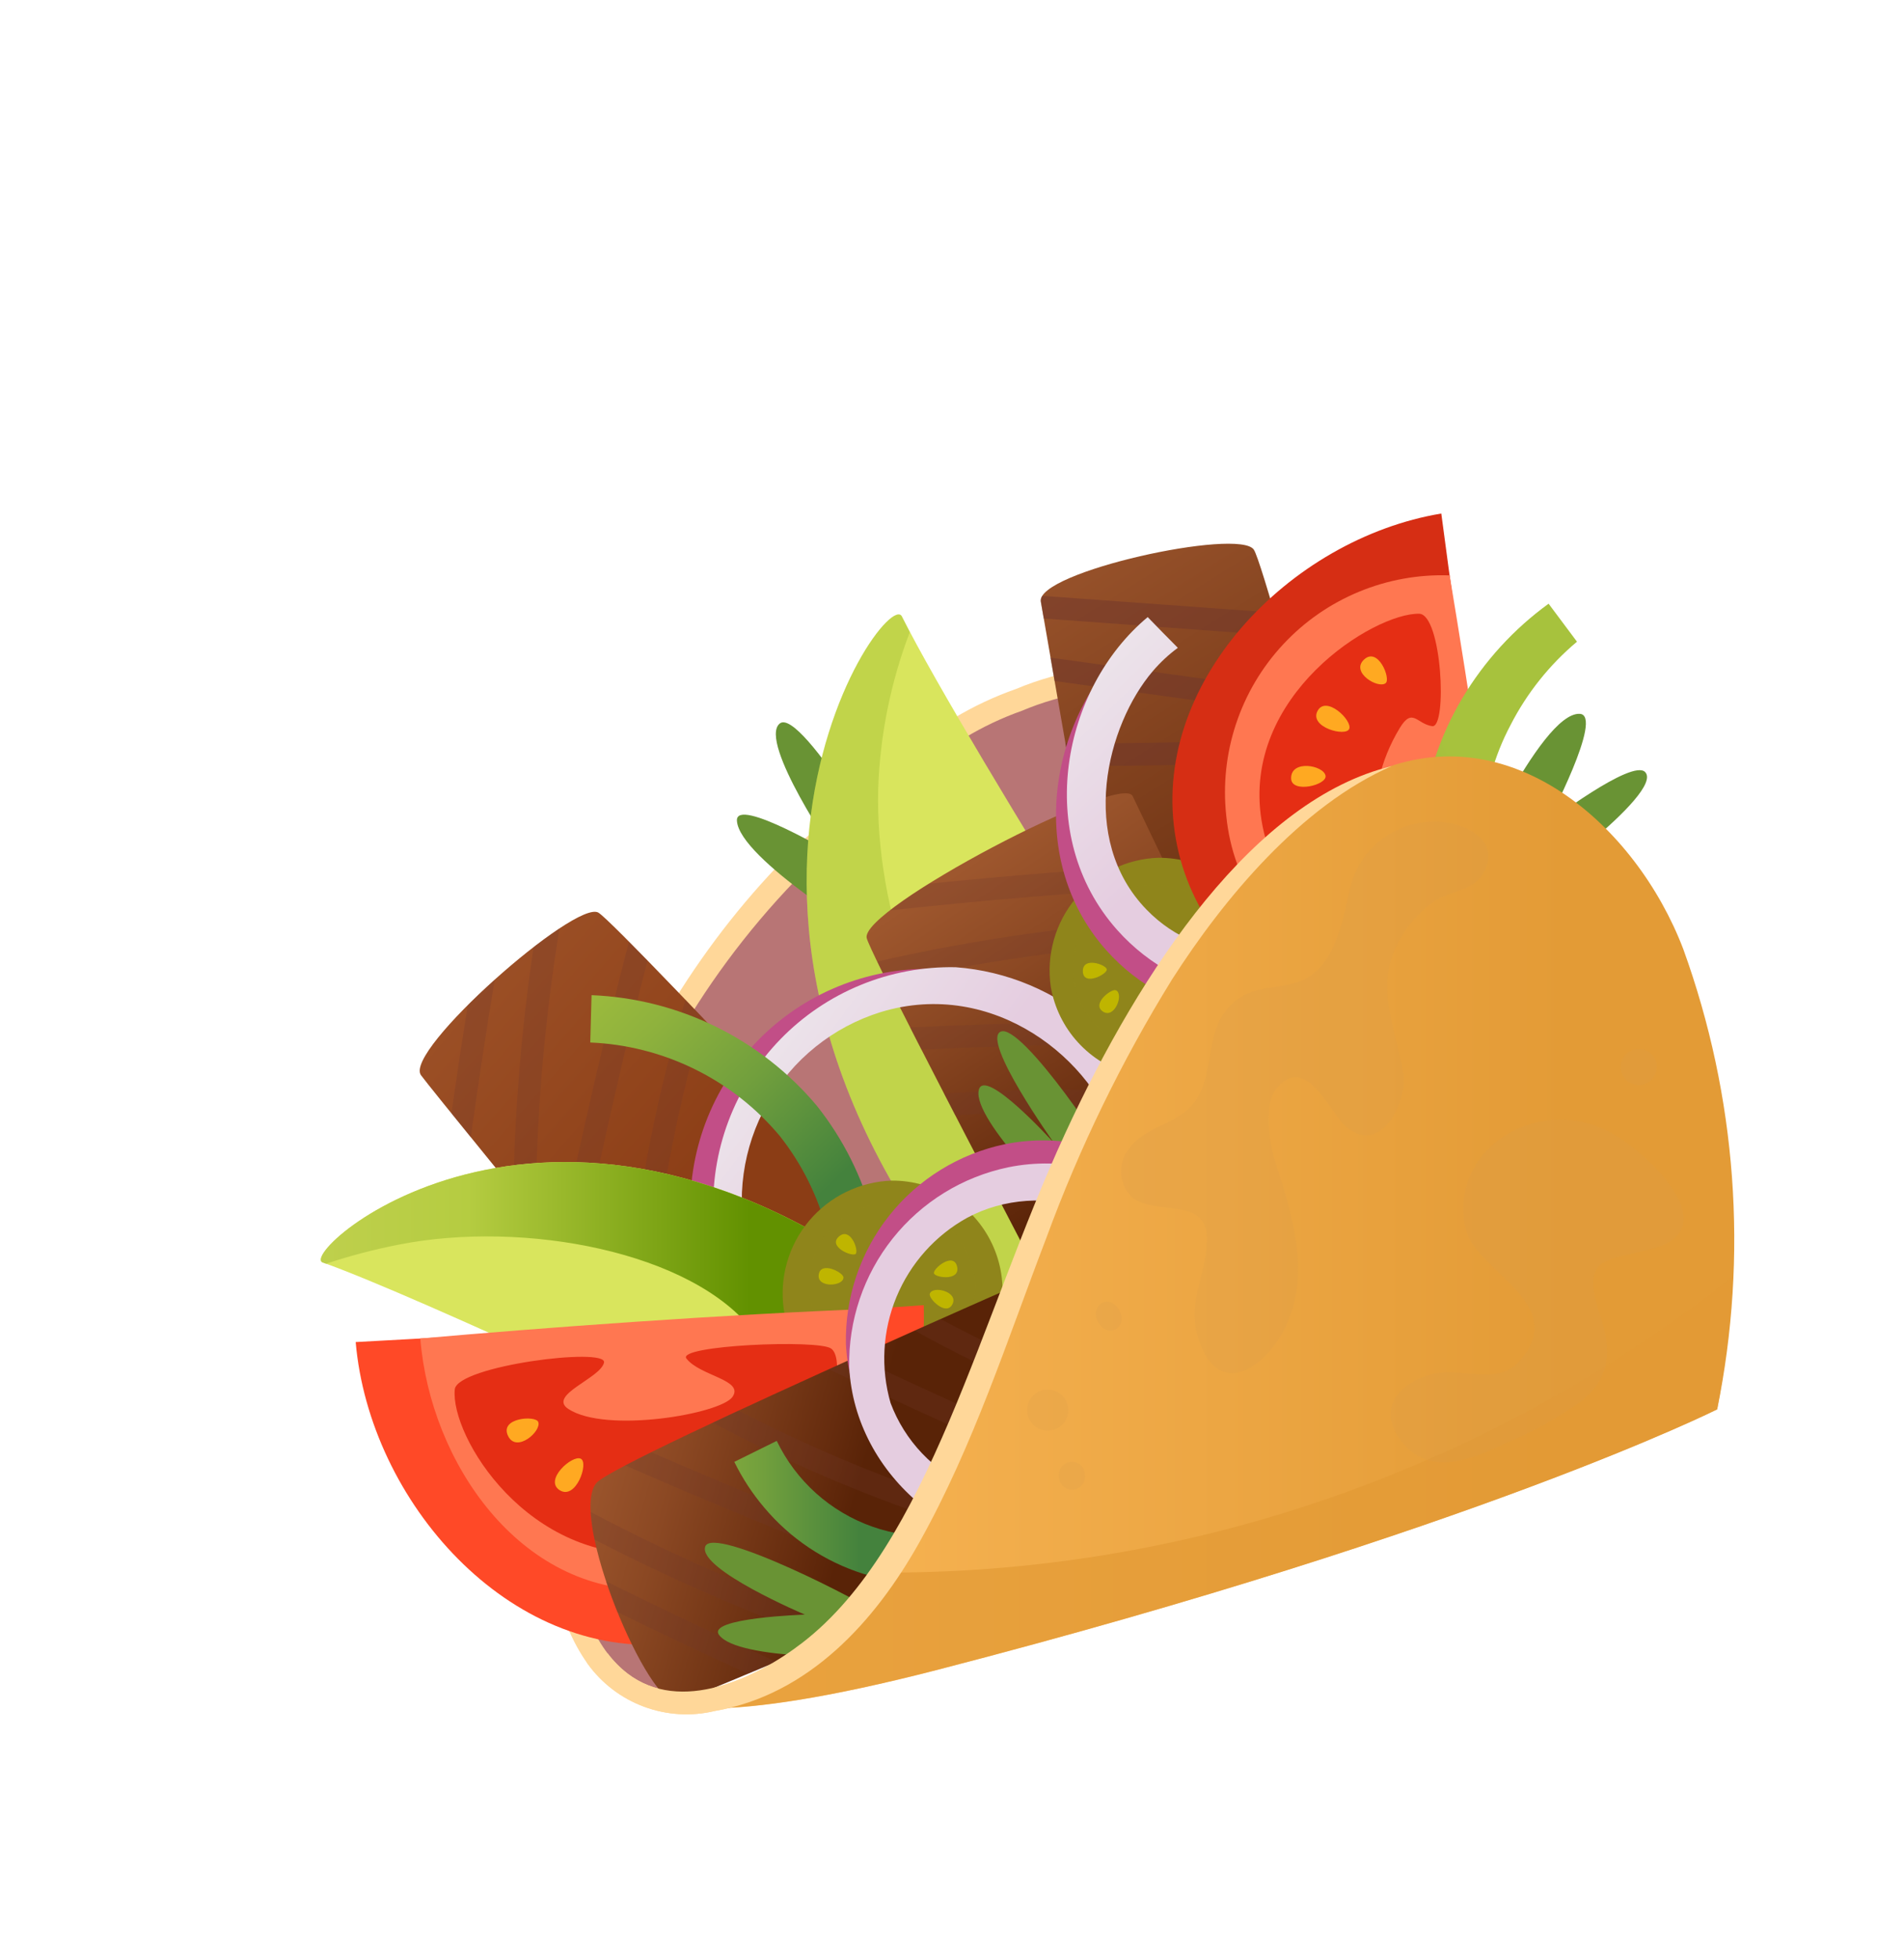
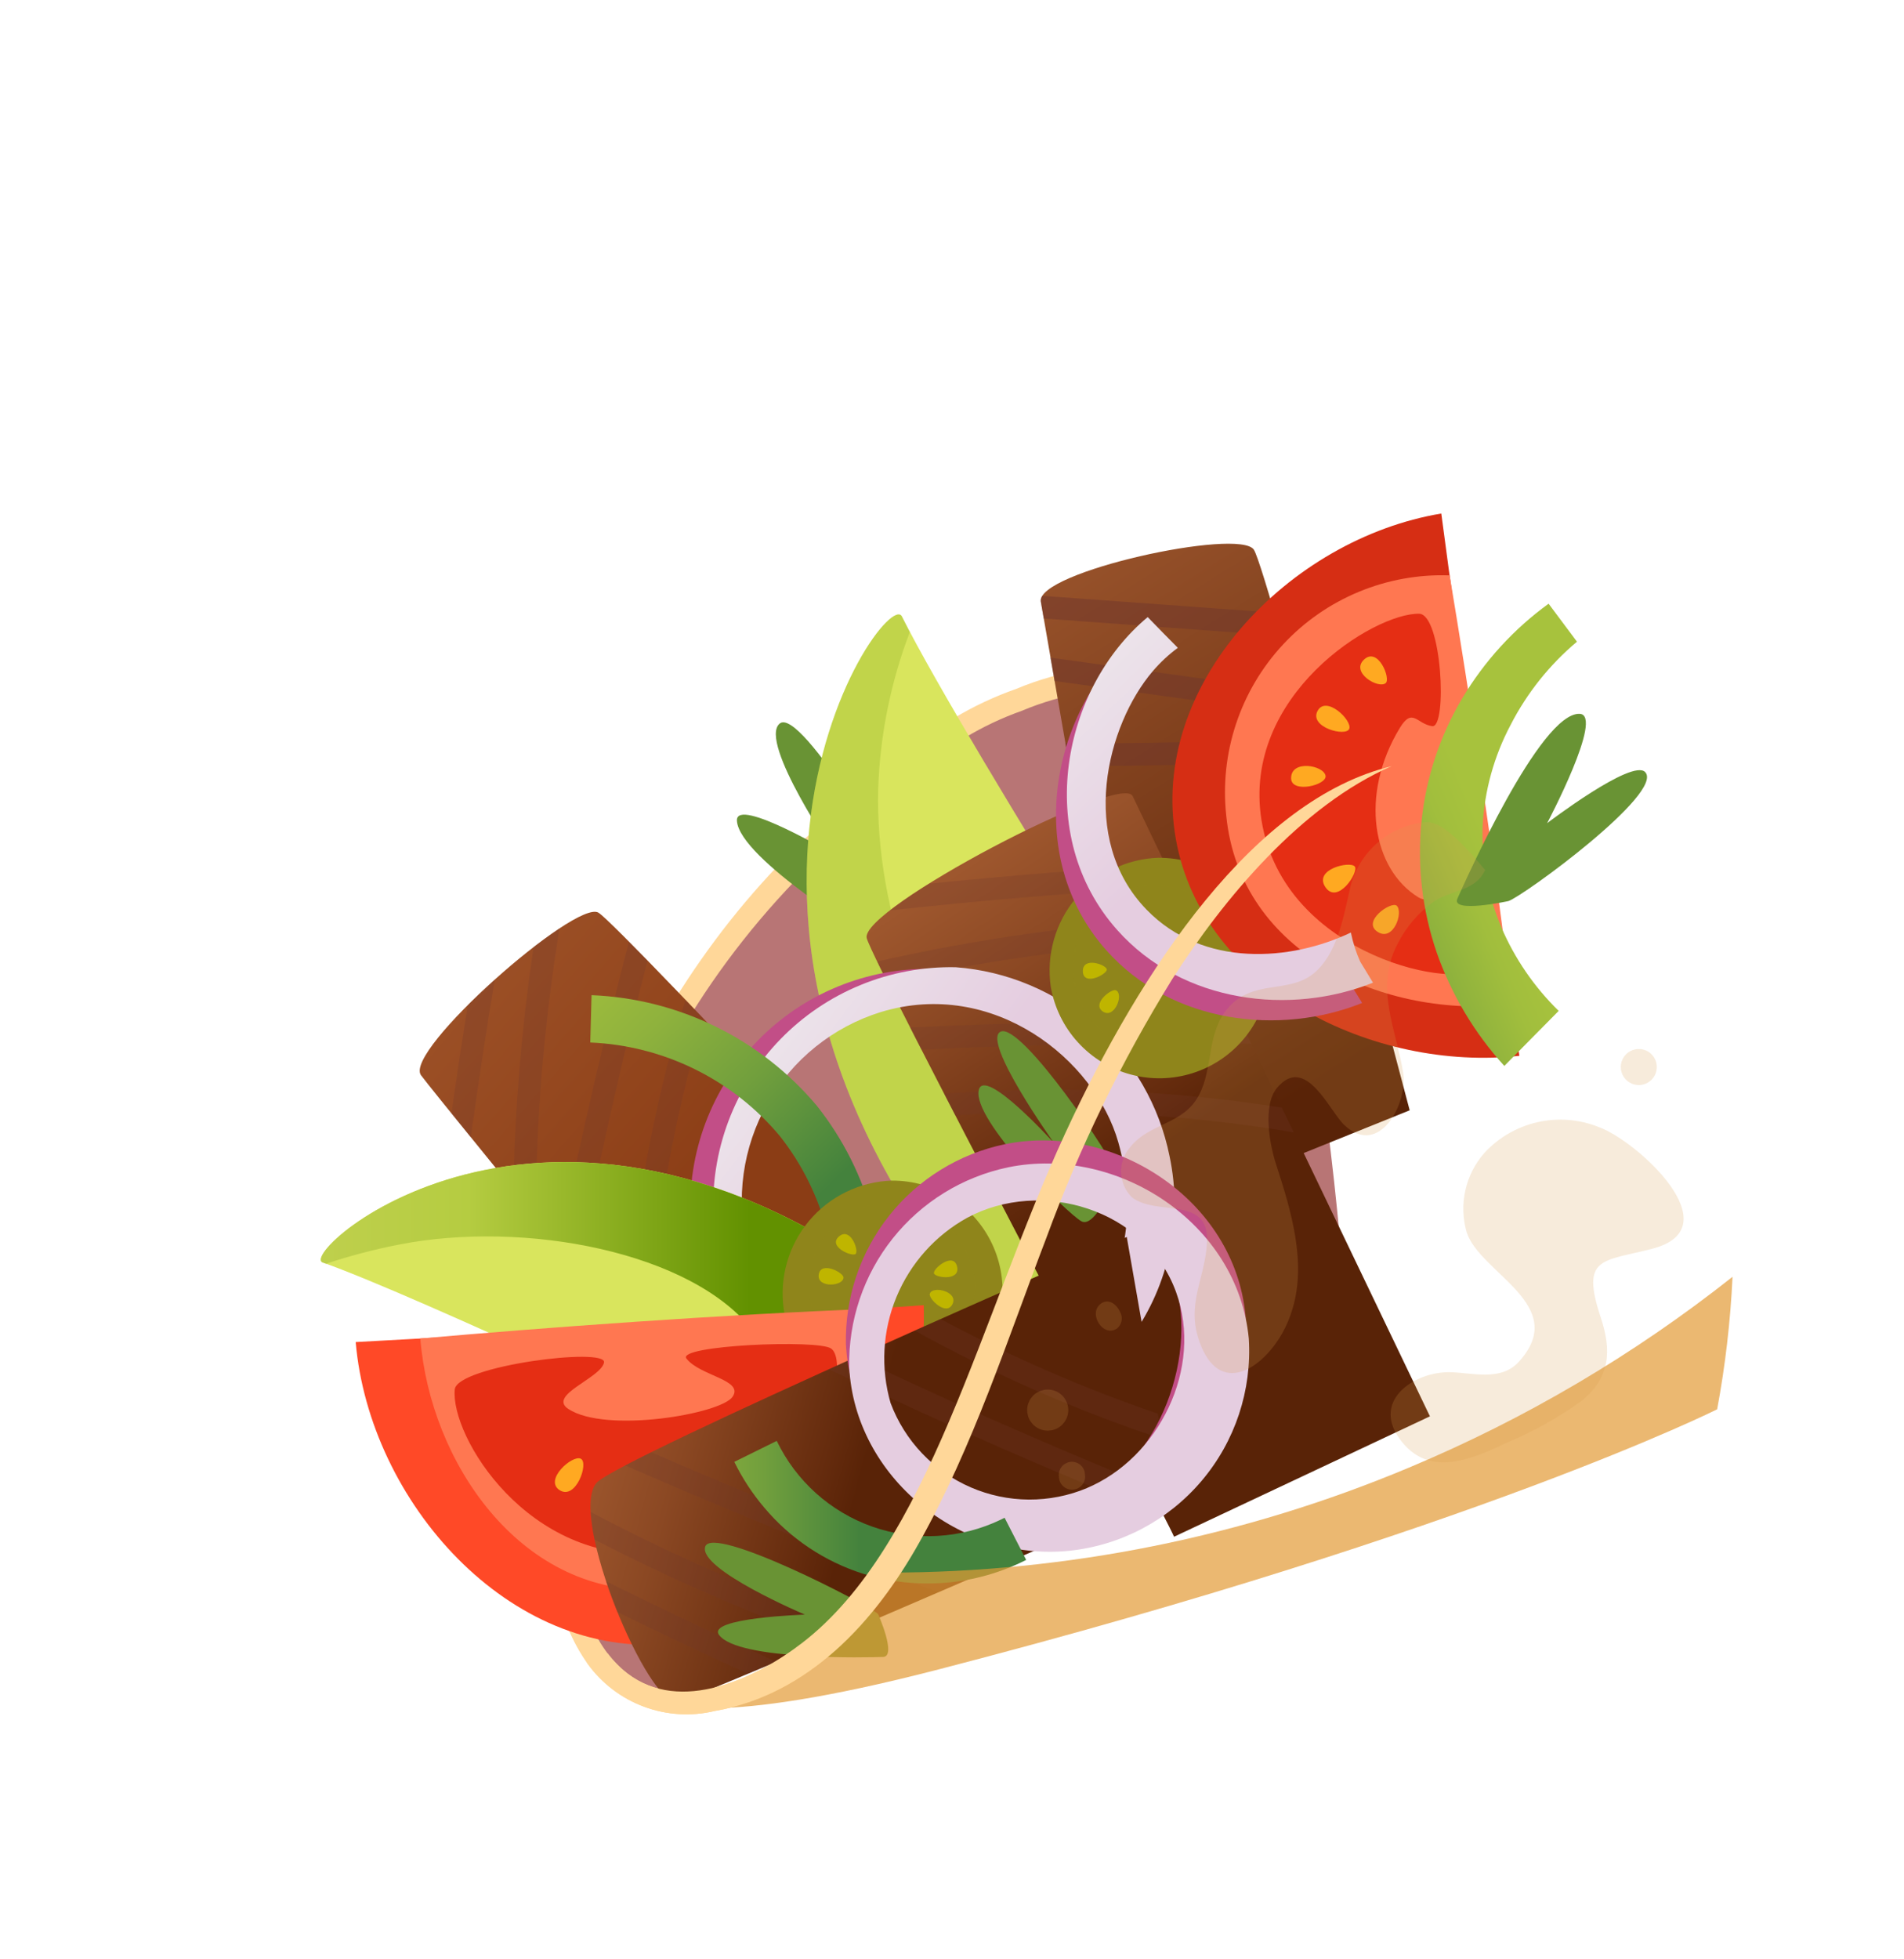
<svg xmlns="http://www.w3.org/2000/svg" width="35" height="36" viewBox="0 0 74 74" fill="none">
  <path d="M25.971 65.069C25.971 65.069 22.861 65.924 21.579 59.015C20.297 52.105 24.374 41.241 26.987 37.229C29.6 33.217 35.454 27.311 43.261 24.915C51.068 22.519 52.399 51.496 52.399 51.496L25.971 65.069Z" fill="#B87575" />
  <path d="M35.538 29.075C36.748 27.959 38.172 27.101 39.723 26.552C41.279 25.896 42.966 25.614 44.651 25.727C48.104 26.109 50.893 29.175 51.533 32.477C51.64 33.032 52.487 32.797 52.381 32.243C51.691 28.661 48.675 25.428 44.992 24.889C43.118 24.695 41.226 24.976 39.49 25.707C37.794 26.302 36.239 27.238 34.917 28.456C34.511 28.851 35.135 29.472 35.537 29.075L35.538 29.075Z" fill="#FFD799" />
  <path d="M41.393 42.98C38.077 50.166 36.108 58.966 31.18 62.761C29.39 64.141 26.456 65.537 24.386 63.953C22.884 62.804 22.397 60.651 22.169 58.88C21.687 54.316 22.18 49.702 23.614 45.343C25.297 40.117 28.316 35.423 32.374 31.725C32.298 31.378 32.248 31.026 32.223 30.672C24.72 37.21 20.618 47.502 21.161 57.431C21.275 59.515 21.597 61.84 22.842 63.583C23.391 64.341 24.152 64.918 25.029 65.244C25.906 65.569 26.86 65.628 27.77 65.412C31.426 64.78 34.003 61.942 35.732 58.853C37.828 55.112 39.14 51.009 40.668 47.021C41.953 43.523 43.589 40.163 45.549 36.992C47.57 33.833 50.577 30.231 54.085 28.706C48.754 29.994 44.363 36.545 41.393 42.98Z" fill="#FFD799" />
  <path d="M35.35 33.988C35.205 33.364 31.129 26.335 30.298 27.055C29.466 27.774 32.488 32.186 32.488 32.186C32.488 32.186 28.585 29.857 28.641 30.826C28.723 32.299 33.928 35.464 34.483 35.788C35.038 36.112 35.35 33.988 35.35 33.988Z" fill="#699334" />
  <path d="M48.647 45.382C48.479 45.026 37.664 28.091 35.053 22.89C34.405 21.601 24.233 36.211 40.679 52.553L48.647 45.382Z" fill="url(#paint0_linear)" />
  <path opacity="0.2" d="M39.325 43.166C35.917 39.871 34.003 34.234 34.132 29.571C34.204 27.492 34.619 25.439 35.361 23.495C35.248 23.277 35.143 23.078 35.051 22.892C34.405 21.602 24.234 36.212 40.68 52.552L46.19 47.59C43.633 46.581 41.3 45.078 39.325 43.166Z" fill="#629100" />
  <path d="M44.672 46.153C44.441 45.319 40.652 23.464 40.453 22.314C40.254 21.163 48.18 19.433 48.733 20.299C49.286 21.165 54.788 42.075 54.788 42.075L44.672 46.153Z" fill="url(#paint1_linear)" />
  <path opacity="0.5" d="M40.985 25.398L50.655 26.729C50.569 26.417 50.484 26.111 50.4 25.812L40.828 24.491C40.877 24.771 40.929 25.074 40.985 25.398Z" fill="#71362C" />
  <path opacity="0.5" d="M50.886 27.551C47.73 27.755 44.571 27.841 41.406 27.811C41.455 28.098 41.506 28.391 41.559 28.691C44.749 28.718 47.936 28.626 51.121 28.415C51.044 28.124 50.965 27.836 50.886 27.551Z" fill="#71362C" />
  <path opacity="0.5" d="M49.528 22.743L40.511 22.09C40.462 22.155 40.441 22.237 40.452 22.318C40.467 22.41 40.507 22.636 40.565 22.971L49.788 23.642C49.697 23.326 49.61 23.026 49.528 22.743Z" fill="#71362C" />
  <path d="M45.63 58.641C45.31 57.843 34.008 36.515 33.687 35.393C33.366 34.271 43.581 28.939 44.021 29.868C44.667 31.231 55.575 53.963 55.575 53.963L45.63 58.641Z" fill="url(#paint2_linear)" />
  <g opacity="0.5">
    <path opacity="0.5" d="M34.487 37.1C38.504 36.206 42.59 35.658 46.701 35.463C46.56 35.169 46.423 34.883 46.288 34.605C42.183 34.821 38.103 35.386 34.094 36.294C34.203 36.525 34.336 36.797 34.487 37.1Z" fill="#71362C" />
    <path opacity="0.5" d="M49.818 41.97C45.478 41.288 41.073 41.106 36.691 41.428C36.834 41.704 36.979 41.986 37.127 42.272C41.522 41.978 45.937 42.2 50.28 42.932L49.818 41.97Z" fill="#71362C" />
    <path opacity="0.5" d="M34.586 34.31C38.285 33.905 41.993 33.599 45.709 33.392L45.3 32.537C42.228 32.716 39.163 32.961 36.102 33.272C35.579 33.592 35.073 33.938 34.586 34.31Z" fill="#71362C" />
    <path opacity="0.5" d="M41.149 39.536C43.178 39.492 45.208 39.475 47.238 39.483C47.701 39.483 48.167 39.483 48.632 39.489L48.211 38.61H47.819C45.693 38.595 43.565 38.609 41.437 38.653C39.413 38.694 37.391 38.762 35.371 38.856C35.511 39.132 35.658 39.419 35.812 39.718C37.591 39.635 39.37 39.574 41.149 39.536Z" fill="#71362C" />
  </g>
  <path d="M32.585 60.528C32.005 59.889 17.052 41.655 16.362 40.712C15.673 39.768 22.381 33.869 23.258 34.397C24.135 34.924 40.597 52.606 40.597 52.606L32.585 60.528Z" fill="url(#paint3_linear)" />
  <g opacity="0.5">
    <path opacity="0.5" d="M20.738 35.739C20.272 38.858 20.01 42.004 19.953 45.157L20.818 46.216C20.833 42.464 21.142 38.719 21.742 35.016C21.43 35.22 21.091 35.466 20.738 35.739Z" fill="#71362C" />
    <path opacity="0.5" d="M18.299 43.127C18.579 41.081 18.888 39.039 19.228 37.002C18.865 37.329 18.511 37.663 18.181 37.993C17.955 39.392 17.743 40.793 17.547 42.198L18.299 43.127Z" fill="#71362C" />
    <path opacity="0.5" d="M24.502 38.908C24.717 38.024 24.938 37.141 25.163 36.259C24.901 35.99 24.66 35.745 24.443 35.526C24.195 36.482 23.954 37.438 23.721 38.397C22.995 41.362 22.331 44.34 21.727 47.332L22.447 48.212C23.071 45.098 23.756 41.997 24.502 38.908Z" fill="#71362C" />
    <path opacity="0.5" d="M27.335 38.506L26.639 37.78C25.39 41.917 24.61 46.182 24.316 50.493L25.131 51.485C25.356 47.088 26.096 42.733 27.335 38.509V38.506Z" fill="#71362C" />
  </g>
  <path d="M44.564 43.919C44.169 41.957 43.144 40.178 41.644 38.853C40.144 37.528 38.252 36.73 36.257 36.58C34.989 36.554 33.73 36.789 32.557 37.27C31.385 37.752 30.324 38.469 29.44 39.378C28.557 40.288 27.87 41.369 27.423 42.555C26.975 43.741 26.777 45.007 26.839 46.273C26.938 47.489 27.281 48.673 27.847 49.755C28.413 50.836 29.19 51.793 30.133 52.568C31.076 53.343 32.165 53.921 33.336 54.266C34.506 54.612 35.734 54.719 36.947 54.58C38.171 54.432 39.35 54.03 40.41 53.401C41.469 52.772 42.387 51.929 43.103 50.927C43.82 49.924 44.32 48.783 44.571 47.576C44.823 46.37 44.82 45.124 44.564 43.919ZM36.996 53.221C35.023 53.58 32.988 53.156 31.323 52.04C29.657 50.924 28.491 49.203 28.073 47.242C27.284 43.478 29.764 39.497 33.527 38.083C34.512 37.687 35.568 37.496 36.629 37.522C37.691 37.547 38.736 37.789 39.7 38.233C40.665 38.676 41.529 39.312 42.24 40.1C42.951 40.889 43.493 41.815 43.834 42.82C45.152 47.483 41.325 52.315 36.996 53.221Z" fill="#C24E87" />
  <path d="M45.455 43.855C45.06 41.893 44.034 40.114 42.534 38.789C41.033 37.464 39.141 36.666 37.145 36.517C35.877 36.491 34.618 36.726 33.446 37.208C32.273 37.689 31.212 38.407 30.329 39.316C29.446 40.226 28.759 41.307 28.312 42.493C27.865 43.68 27.667 44.945 27.73 46.211C27.829 47.428 28.172 48.612 28.738 49.694C29.304 50.776 30.081 51.732 31.025 52.507C31.968 53.282 33.057 53.86 34.228 54.205C35.399 54.551 36.627 54.657 37.84 54.518C39.063 54.369 40.243 53.968 41.302 53.338C42.362 52.709 43.279 51.866 43.995 50.863C44.712 49.86 45.211 48.719 45.463 47.513C45.714 46.306 45.711 45.061 45.455 43.855ZM37.888 53.155C35.962 53.505 33.974 53.108 32.331 52.042C30.689 50.977 29.515 49.324 29.049 47.422C28.584 45.521 28.862 43.513 29.827 41.809C30.792 40.105 32.371 38.834 34.241 38.256C38.596 36.938 42.549 40.082 43.465 43.324C44.781 47.988 42.217 52.251 37.888 53.155Z" fill="url(#paint4_linear)" />
  <path d="M45.036 32.263C44.419 32.283 43.813 32.433 43.257 32.704C42.702 32.975 42.21 33.36 41.814 33.834C41.417 34.308 41.126 34.861 40.958 35.456C40.79 36.05 40.75 36.674 40.84 37.285C40.98 38.089 41.347 38.837 41.898 39.439C42.449 40.042 43.161 40.474 43.95 40.685C44.738 40.897 45.571 40.878 46.349 40.632C47.128 40.386 47.82 39.923 48.344 39.296C48.867 38.67 49.201 37.907 49.306 37.097C49.41 36.287 49.281 35.465 48.934 34.726C48.586 33.987 48.035 33.363 47.344 32.927C46.654 32.491 45.853 32.262 45.036 32.266V32.263Z" fill="#8F851B" />
  <path d="M34.179 51.158L32.337 50.858C32.556 49.491 32.488 48.094 32.139 46.755C31.791 45.416 31.168 44.163 30.31 43.077C29.403 41.991 28.279 41.107 27.01 40.481C25.741 39.855 24.355 39.501 22.941 39.441L22.991 37.602C24.669 37.67 26.315 38.087 27.823 38.827C29.331 39.567 30.668 40.614 31.748 41.9C32.773 43.191 33.518 44.68 33.937 46.273C34.355 47.867 34.438 49.53 34.179 51.157V51.158Z" fill="url(#paint5_linear)" />
  <path d="M34.536 52.288L35.644 49.481C21.661 38.502 11.501 47.614 12.542 47.986C14.455 48.668 18.385 50.419 22.123 52.131C26.204 50.834 30.277 52.026 34.536 52.288Z" fill="url(#paint6_linear)" />
  <path d="M12.542 47.986L12.673 48.035C13.607 47.725 14.559 47.476 15.524 47.288C20.373 46.338 26.924 47.564 29.297 50.687C29.335 50.724 29.378 50.755 29.425 50.779C31.192 50.655 32.837 51.522 34.613 51.634L35.641 49.481C21.661 38.502 11.501 47.614 12.542 47.986Z" fill="url(#paint7_linear)" />
  <path d="M34.661 44.806C34.044 44.826 33.438 44.977 32.883 45.247C32.328 45.518 31.836 45.903 31.44 46.376C31.044 46.85 30.752 47.402 30.584 47.996C30.416 48.59 30.375 49.213 30.464 49.824C30.604 50.629 30.972 51.376 31.523 51.979C32.074 52.581 32.785 53.014 33.574 53.225C34.363 53.436 35.195 53.418 35.974 53.172C36.752 52.925 37.444 52.462 37.968 51.836C38.492 51.209 38.826 50.446 38.93 49.636C39.035 48.827 38.906 48.004 38.558 47.265C38.21 46.526 37.659 45.902 36.968 45.467C36.278 45.031 35.477 44.801 34.661 44.806Z" fill="#8F851B" />
  <path opacity="0.3" d="M33.949 45.736C33.256 45.887 32.633 46.266 32.179 46.811C31.726 47.356 31.466 48.037 31.443 48.746C31.42 49.455 31.633 50.151 32.05 50.725C32.467 51.299 33.064 51.718 33.745 51.914C34.217 52.026 34.707 52.035 35.183 51.942C35.659 51.849 36.11 51.654 36.504 51.373C36.899 51.091 37.229 50.728 37.472 50.308C37.715 49.888 37.865 49.421 37.912 48.938C37.895 48.456 37.773 47.983 37.557 47.551C37.341 47.119 37.035 46.738 36.66 46.434C36.284 46.131 35.848 45.911 35.38 45.79C34.913 45.669 34.425 45.65 33.949 45.734V45.736Z" fill="#8F851B" />
  <path opacity="0.3" d="M44.254 33.377C43.549 33.531 42.916 33.916 42.454 34.471C41.992 35.026 41.729 35.718 41.705 36.44C41.681 37.161 41.898 37.87 42.323 38.454C42.747 39.038 43.353 39.463 44.047 39.664C44.527 39.777 45.026 39.787 45.51 39.692C45.994 39.597 46.452 39.4 46.853 39.113C47.255 38.827 47.59 38.458 47.838 38.031C48.085 37.605 48.238 37.13 48.287 36.639C48.269 36.148 48.146 35.666 47.926 35.227C47.707 34.787 47.395 34.4 47.013 34.091C46.631 33.782 46.187 33.558 45.711 33.435C45.235 33.312 44.739 33.292 44.254 33.377Z" fill="#8F851B" />
  <path d="M43.368 37.411C43.191 37.339 42.4 37.953 42.878 38.247C43.328 38.523 43.69 37.549 43.368 37.411Z" fill="#BFB500" />
  <path d="M32.782 48.566C32.778 48.374 31.887 47.913 31.819 48.467C31.755 48.99 32.791 48.915 32.782 48.566Z" fill="#BFB500" />
  <path d="M36.136 49.207C36.082 49.393 36.789 50.102 37.025 49.592C37.244 49.112 36.232 48.871 36.136 49.207Z" fill="#BFB500" />
  <path d="M42.086 36.674C42.098 37.283 43.063 36.775 43.015 36.593C42.967 36.411 42.077 36.097 42.086 36.674Z" fill="#BFB500" />
  <path d="M32.609 46.975C32.147 47.372 33.152 47.795 33.263 47.646C33.375 47.497 33.05 46.598 32.609 46.975Z" fill="#BFB500" />
  <path d="M37.197 48.145C37.058 47.552 36.221 48.25 36.302 48.418C36.384 48.587 37.331 48.707 37.197 48.145Z" fill="#BFB500" />
  <path d="M26.102 62.797C32.215 62.19 36.087 55.538 35.901 49.645C29.524 50.088 19.164 50.807 13.824 51.078C14.358 57.274 19.787 63.423 26.102 62.797Z" fill="url(#paint8_linear)" />
  <path d="M33.805 49.791C28.152 49.999 20.878 50.539 16.336 50.94C16.724 55.773 20.215 60.802 25.305 60.696C30.944 60.578 33.985 54.936 33.805 49.791Z" fill="#FF7751" />
  <path d="M23.475 51.875C23.607 51.264 17.765 51.999 17.675 52.918C17.496 54.733 20.511 59.704 25.604 59.289C31.251 58.827 33.264 52.024 32.302 51.33C31.801 50.967 26.277 51.206 26.679 51.719C27.209 52.401 28.929 52.541 28.469 53.207C28.009 53.873 23.546 54.638 22.087 53.676C21.273 53.135 23.344 52.486 23.475 51.875Z" fill="#E52E14" />
-   <path d="M20.919 54.181C20.817 53.919 19.394 54.015 19.748 54.729C20.076 55.399 21.057 54.537 20.919 54.181Z" fill="#FFA921" />
  <path d="M22.571 55.609C22.242 55.45 21.127 56.439 21.755 56.834C22.383 57.229 22.897 55.766 22.571 55.609Z" fill="#FFA921" />
  <path d="M27.754 55.68C27.513 55.859 27.731 57.349 28.488 56.93C29.272 56.496 27.979 55.513 27.754 55.68Z" fill="#FFA921" />
  <path d="M25.387 56.464C24.952 56.515 24.624 57.812 25.387 57.858C26.011 57.895 25.773 56.418 25.387 56.464Z" fill="#FFA921" />
  <path d="M45.523 56.897C44.715 57.2 27.475 64.758 26.35 65.051C25.225 65.344 22.068 57.826 23.185 56.547C24.004 55.611 43.792 46.995 43.792 46.995L45.523 56.897Z" fill="url(#paint9_linear)" />
  <g opacity="0.5">
    <path opacity="0.5" d="M30.172 63.502C27.948 62.498 25.742 61.456 23.555 60.374C23.688 60.773 23.836 61.172 23.995 61.567C25.677 62.389 27.371 63.188 29.076 63.962C29.418 63.82 29.786 63.664 30.172 63.502Z" fill="#71362C" />
    <path opacity="0.5" d="M33.318 62.159C29.752 60.939 26.288 59.441 22.957 57.679C22.98 58.039 23.03 58.398 23.107 58.751C26.019 60.26 29.03 61.569 32.12 62.67L33.318 62.159Z" fill="#71362C" />
    <path opacity="0.5" d="M31.279 57.852C29.31 57.061 27.352 56.244 25.405 55.401L25.31 55.359C24.931 55.545 24.59 55.722 24.301 55.872L24.704 56.047C26.632 56.887 28.572 57.7 30.524 58.489C32.498 59.287 34.481 60.057 36.476 60.8L37.647 60.292C35.511 59.509 33.389 58.696 31.279 57.852Z" fill="#71362C" />
    <path opacity="0.5" d="M35.551 50.634C38.622 52.328 41.843 53.738 45.171 54.844L45 53.861C42.089 52.867 39.264 51.636 36.553 50.183L35.551 50.634Z" fill="#71362C" />
    <path opacity="0.5" d="M37.669 53.691C36.191 53.03 34.721 52.352 33.259 51.658L32.211 52.132C33.874 52.922 35.546 53.694 37.225 54.448C39.548 55.485 41.886 56.483 44.239 57.442C44.771 57.214 45.163 57.047 45.374 56.96C42.787 55.916 40.218 54.826 37.669 53.691Z" fill="#71362C" />
-     <path opacity="0.5" d="M41.666 58.555C37.165 57.486 32.812 55.87 28.704 53.741L27.703 54.209C31.706 56.344 35.949 57.995 40.343 59.127L41.666 58.555Z" fill="#71362C" />
  </g>
  <path d="M43.425 44.574C43.264 43.954 39.695 38.652 38.89 39.02C38.129 39.369 40.965 43.346 40.965 43.346C40.965 43.346 38.252 40.344 38.04 41.291C37.782 42.445 41.468 46.075 42.029 46.386C42.59 46.698 43.425 44.574 43.425 44.574Z" fill="#699334" />
  <path d="M48.406 50.047C47.981 45.551 43.296 42.527 39.057 43.392C37.282 43.762 35.693 44.741 34.564 46.159C33.435 47.578 32.839 49.346 32.877 51.159C33.094 55.404 37.152 58.727 41.434 58.29C43.435 58.081 45.278 57.106 46.577 55.57C47.876 54.034 48.532 52.055 48.406 50.047ZM42.107 57.094C39.092 58.364 35.051 56.201 33.95 52.92C33.538 51.498 33.622 49.977 34.187 48.608C34.752 47.239 35.765 46.103 37.061 45.385C40.045 43.774 44.31 44.998 45.557 48.399C46.694 51.501 45.019 55.87 42.107 57.094Z" fill="#C24E87" />
  <path d="M48.535 50.943C48.109 46.447 43.425 43.423 39.186 44.289C37.411 44.659 35.822 45.638 34.693 47.056C33.564 48.475 32.968 50.243 33.006 52.056C33.223 56.301 37.281 59.623 41.562 59.186C43.563 58.977 45.406 58.002 46.705 56.466C48.005 54.93 48.66 52.952 48.535 50.943ZM42.247 56.75C41.53 57.05 40.761 57.201 39.984 57.197C39.208 57.192 38.441 57.03 37.728 56.722C37.015 56.413 36.372 55.965 35.837 55.402C35.302 54.84 34.886 54.175 34.613 53.448C34.22 52.088 34.3 50.636 34.841 49.328C35.382 48.02 36.351 46.935 37.59 46.25C40.44 44.713 44.516 45.878 45.706 49.13C46.786 52.092 45.027 55.577 42.247 56.748V56.75Z" fill="url(#paint10_linear)" />
  <path d="M34.127 61.644C33.739 61.272 27.667 58.147 27.406 59.031C27.146 59.914 31.282 61.666 31.282 61.666C31.282 61.666 27.467 61.79 27.944 62.452C28.669 63.456 33.788 63.332 34.325 63.31C34.862 63.287 34.127 61.644 34.127 61.644Z" fill="#699334" />
  <path d="M29.693 57.497C29.238 56.959 28.85 56.366 28.539 55.732L30.189 54.917C30.56 55.69 31.08 56.382 31.718 56.954C32.357 57.526 33.102 57.966 33.911 58.251C34.719 58.535 35.576 58.656 36.432 58.609C37.288 58.562 38.127 58.347 38.899 57.976C38.949 57.953 38.999 57.927 39.044 57.903L39.883 59.541C37.926 60.532 35.66 60.727 33.563 60.084C32.053 59.609 30.71 58.711 29.693 57.497Z" fill="url(#paint11_linear)" />
  <path d="M45.702 31.55C46.744 37.368 53.418 40.581 59.051 39.958C58.149 33.875 56.68 23.991 56.017 18.892C50.116 19.873 44.626 25.541 45.702 31.55Z" fill="url(#paint12_linear)" />
  <path d="M58.757 37.963C58.133 32.556 57.065 25.618 56.341 21.295C55.132 21.252 53.929 21.47 52.812 21.933C51.695 22.395 50.69 23.093 49.867 23.979C49.043 24.864 48.42 25.916 48.039 27.064C47.658 28.212 47.528 29.428 47.659 30.63C48.196 36.031 53.837 38.522 58.757 37.963Z" fill="#FF7751" />
  <path d="M55.663 27.152C56.259 27.232 56.042 22.802 55.155 22.785C53.398 22.75 48.246 25.958 49.03 30.812C49.901 36.194 56.904 37.464 57.497 36.489C57.807 35.981 57.163 30.972 56.698 31.398C56.085 31.956 55.994 34.331 55.128 33.802C53.348 32.713 52.819 29.828 54.408 27.216C54.899 26.411 55.067 27.07 55.663 27.152Z" fill="#E52E14" />
  <path d="M53.855 25.481C54.065 25.31 53.555 24.04 53.006 24.573C52.487 25.073 53.57 25.713 53.855 25.481Z" fill="#FFA921" />
  <path d="M52.439 27.256C52.567 26.928 51.534 25.933 51.205 26.565C50.876 27.198 52.313 27.579 52.439 27.256Z" fill="#FFA921" />
  <path d="M52.653 32.602C52.463 32.385 51.05 32.706 51.509 33.401C51.984 34.118 52.83 32.806 52.653 32.602Z" fill="#FFA921" />
  <path d="M54.287 34.129C54.085 33.931 52.882 34.749 53.561 35.155C54.164 35.515 54.548 34.382 54.287 34.129Z" fill="#FFA921" />
  <path d="M51.518 29.075C51.435 28.665 50.166 28.445 50.18 29.182C50.191 29.782 51.59 29.441 51.518 29.075Z" fill="#FFA921" />
  <path d="M52.439 37.091C52.276 36.728 52.154 36.348 52.076 35.958C49.747 37.072 46.332 37.34 44.131 35.069C41.464 32.315 42.129 27.574 43.925 25.469C44.189 25.07 44.482 24.691 44.804 24.337C44.41 23.942 44.57 24.104 44.184 23.704C40.862 26.47 39.727 32.183 42.995 35.856C45.553 38.73 49.76 39.18 52.94 37.906C52.772 37.635 52.605 37.364 52.439 37.091Z" fill="#C24E87" />
  <path d="M52.866 36.302C52.704 35.939 52.582 35.559 52.503 35.169C50.174 36.283 46.76 36.548 44.561 34.279C41.891 31.524 43.012 27.11 44.808 25.01C45.096 24.674 45.421 24.371 45.777 24.109C45.384 23.714 44.993 23.316 44.606 22.915C41.283 25.681 40.149 31.394 43.418 35.067C45.975 37.94 50.182 38.391 53.362 37.117L52.866 36.302Z" fill="url(#paint13_linear)" />
  <path d="M58.466 40.351C57.298 39.068 56.401 37.562 55.83 35.923C55.273 34.291 55.075 32.558 55.249 30.842C55.424 29.151 55.966 27.518 56.838 26.058C57.695 24.623 58.834 23.377 60.187 22.395L61.29 23.871C60.224 24.766 59.347 25.864 58.711 27.103C58.064 28.322 57.692 29.668 57.623 31.046C57.579 32.388 57.826 33.724 58.348 34.961C58.871 36.181 59.629 37.286 60.579 38.213L58.466 40.351Z" fill="url(#paint14_linear)" />
  <path d="M58.627 33.947C59.234 33.737 64.685 29.747 63.943 28.939C63.444 28.393 60.13 30.921 60.13 30.921C60.13 30.921 62.361 26.711 61.393 26.673C59.853 26.612 56.909 33.267 56.643 33.851C56.377 34.436 58.627 33.947 58.627 33.947Z" fill="#699334" />
-   <path d="M66.74 53.693C67.952 47.726 67.496 41.539 65.422 35.814C63.587 31.004 58.683 26.705 53.456 28.93C46.791 31.765 42.613 40.726 40.187 47.077C38.517 51.463 37.079 55.99 34.552 59.986C32.906 62.589 30.29 64.795 27.221 65.055C26.807 65.092 26.391 65.099 25.977 65.074C25.977 65.074 27.531 66.118 36.486 63.8C57.368 58.391 66.74 53.693 66.74 53.693Z" fill="url(#paint15_linear)" />
-   <path opacity="0.2" d="M50.233 49.79C50.786 47.964 50.177 45.963 49.59 44.157C49.346 43.403 49.063 41.877 49.636 41.199C50.745 39.885 51.669 42.104 52.249 42.65C53.608 43.929 54.723 41.796 54.535 40.618C54.264 38.92 53.42 37.33 54.31 35.627C54.64 34.96 55.131 34.387 55.739 33.958C56.414 33.507 57.346 33.571 57.721 32.739C58.143 31.799 57.431 31.22 56.593 30.976C56.151 30.858 55.69 30.832 55.239 30.9C54.787 30.967 54.353 31.126 53.965 31.367C53.577 31.608 53.242 31.926 52.981 32.301C52.72 32.676 52.539 33.1 52.448 33.548C52.209 34.609 51.952 36.026 51.056 36.758C50.059 37.569 48.681 36.955 47.697 38.137C46.887 39.105 47.161 40.444 46.587 41.507C45.967 42.653 44.675 42.552 43.915 43.519C43.679 43.792 43.557 44.144 43.572 44.504C43.586 44.864 43.738 45.205 43.995 45.458C44.974 46.209 47.004 45.371 46.911 47.2C46.839 48.639 46.071 49.608 46.637 51.12C47.411 53.187 49.047 52.146 49.847 50.715C50.009 50.422 50.139 50.112 50.233 49.79Z" fill="#D89B4C" />
+   <path opacity="0.2" d="M50.233 49.79C50.786 47.964 50.177 45.963 49.59 44.157C49.346 43.403 49.063 41.877 49.636 41.199C50.745 39.885 51.669 42.104 52.249 42.65C53.608 43.929 54.723 41.796 54.535 40.618C54.264 38.92 53.42 37.33 54.31 35.627C54.64 34.96 55.131 34.387 55.739 33.958C56.414 33.507 57.346 33.571 57.721 32.739C56.151 30.858 55.69 30.832 55.239 30.9C54.787 30.967 54.353 31.126 53.965 31.367C53.577 31.608 53.242 31.926 52.981 32.301C52.72 32.676 52.539 33.1 52.448 33.548C52.209 34.609 51.952 36.026 51.056 36.758C50.059 37.569 48.681 36.955 47.697 38.137C46.887 39.105 47.161 40.444 46.587 41.507C45.967 42.653 44.675 42.552 43.915 43.519C43.679 43.792 43.557 44.144 43.572 44.504C43.586 44.864 43.738 45.205 43.995 45.458C44.974 46.209 47.004 45.371 46.911 47.2C46.839 48.639 46.071 49.608 46.637 51.12C47.411 53.187 49.047 52.146 49.847 50.715C50.009 50.422 50.139 50.112 50.233 49.79Z" fill="#D89B4C" />
  <path opacity="0.7" d="M66.738 53.691C67.055 51.991 67.255 50.271 67.336 48.543C63.502 51.576 59.27 54.07 54.759 55.956C48.349 58.645 41.467 60.032 34.515 60.034C32.867 62.613 30.268 64.789 27.221 65.048C26.807 65.086 26.391 65.092 25.977 65.067C25.977 65.067 27.531 66.112 36.486 63.793C57.366 58.389 66.738 53.691 66.738 53.691Z" fill="#E39B36" />
  <path d="M41.395 42.981C38.078 50.167 36.109 58.967 31.181 62.762C29.391 64.141 26.457 65.537 24.387 63.953C24.097 63.728 23.838 63.465 23.618 63.172C23.361 63.296 23.096 63.403 22.825 63.492L22.793 63.503C22.811 63.529 22.827 63.556 22.845 63.581C23.394 64.339 24.155 64.917 25.032 65.243C25.909 65.569 26.863 65.627 27.773 65.412C31.429 64.78 34.006 61.942 35.735 58.853C37.831 55.112 39.143 51.009 40.671 47.021C41.956 43.523 43.591 40.163 45.552 36.992C47.573 33.833 50.58 30.231 54.088 28.706C48.755 29.995 44.364 36.546 41.395 42.981Z" fill="#FFD799" />
  <path opacity="0.2" d="M55.87 52.284C54.636 52.487 53.447 53.499 54.383 54.818C55.509 56.408 57.218 55.624 58.618 54.964C59.612 54.545 60.556 54.018 61.433 53.391C62.599 52.475 62.639 51.397 62.213 50.12C61.42 47.737 62.286 47.958 64.23 47.449C67.342 46.633 63.605 43.256 62.15 42.731C61.394 42.425 60.564 42.356 59.769 42.534C58.973 42.711 58.251 43.126 57.697 43.724C57.331 44.139 57.075 44.639 56.953 45.178C56.832 45.718 56.848 46.279 57.002 46.811C57.513 48.407 61.032 49.637 59.034 51.84C58.328 52.618 57.229 52.267 56.363 52.249C56.197 52.246 56.03 52.258 55.866 52.286L55.87 52.284Z" fill="#D89B4C" />
  <path opacity="0.2" d="M64.32 40.706C64.257 40.832 64.158 40.936 64.035 41.005C63.912 41.074 63.772 41.104 63.632 41.092C63.491 41.079 63.358 41.025 63.249 40.936C63.14 40.847 63.061 40.727 63.021 40.592C62.981 40.457 62.983 40.313 63.026 40.179C63.069 40.045 63.151 39.928 63.262 39.841C63.373 39.755 63.508 39.704 63.648 39.695C63.789 39.686 63.929 39.719 64.05 39.791C64.202 39.882 64.314 40.026 64.364 40.196C64.414 40.365 64.398 40.547 64.319 40.706H64.32Z" fill="#D89B4C" />
  <path opacity="0.2" d="M41.512 53.62C41.533 53.779 41.505 53.94 41.432 54.083C41.359 54.226 41.245 54.344 41.105 54.421C40.964 54.498 40.804 54.531 40.644 54.516C40.484 54.501 40.333 54.438 40.21 54.335C40.087 54.233 39.997 54.095 39.953 53.941C39.909 53.787 39.912 53.623 39.962 53.471C40.013 53.319 40.108 53.185 40.235 53.087C40.362 52.99 40.516 52.933 40.676 52.924C40.877 52.913 41.076 52.978 41.231 53.107C41.386 53.236 41.486 53.419 41.512 53.62Z" fill="#D89B4C" />
  <path opacity="0.2" d="M42.162 56.197C42.177 56.264 42.178 56.334 42.165 56.402C42.152 56.47 42.125 56.534 42.086 56.592C42.047 56.649 41.997 56.697 41.938 56.734C41.88 56.772 41.815 56.796 41.746 56.807C41.678 56.818 41.608 56.815 41.541 56.798C41.474 56.781 41.411 56.751 41.357 56.709C41.302 56.667 41.256 56.614 41.222 56.554C41.188 56.493 41.167 56.427 41.16 56.358C41.157 56.334 41.155 56.31 41.155 56.285C41.142 56.157 41.18 56.029 41.258 55.927C41.337 55.825 41.452 55.757 41.579 55.736C41.707 55.715 41.837 55.744 41.944 55.816C42.051 55.888 42.127 55.998 42.156 56.123C42.159 56.147 42.161 56.172 42.162 56.196V56.197Z" fill="#D89B4C" />
  <path opacity="0.2" d="M43.526 49.897C43.589 50.001 43.612 50.124 43.592 50.244C43.572 50.364 43.509 50.472 43.415 50.55C42.876 50.927 42.261 49.955 42.795 49.58C43.082 49.379 43.393 49.603 43.526 49.897Z" fill="#D89B4C" />
  <defs>
    <linearGradient id="paint0_linear" x1="184.384" y1="-354.534" x2="184.026" y2="-336.069" gradientUnits="userSpaceOnUse">
      <stop stop-color="#FFF48B" />
      <stop offset="0.946" stop-color="#DBE660" />
      <stop offset="1" stop-color="#D9E55D" />
    </linearGradient>
    <linearGradient id="paint1_linear" x1="43.575" y1="45.84" x2="28.143" y2="21.253" gradientUnits="userSpaceOnUse">
      <stop stop-color="#592307" />
      <stop offset="1" stop-color="#AA6035" />
    </linearGradient>
    <linearGradient id="paint2_linear" x1="39.197" y1="47.435" x2="29.421" y2="32.713" gradientUnits="userSpaceOnUse">
      <stop stop-color="#592307" />
      <stop offset="0.114" stop-color="#662C0E" />
      <stop offset="0.497" stop-color="#8B4823" />
      <stop offset="0.805" stop-color="#A25A30" />
      <stop offset="1" stop-color="#AA6035" />
    </linearGradient>
    <linearGradient id="paint3_linear" x1="23.865" y1="49.879" x2="5.989" y2="34.204" gradientUnits="userSpaceOnUse">
      <stop stop-color="#8B3D15" />
      <stop offset="1" stop-color="#AA6035" />
    </linearGradient>
    <linearGradient id="paint4_linear" x1="32.883" y1="47.551" x2="23.943" y2="40.967" gradientUnits="userSpaceOnUse">
      <stop stop-color="#E5CDE0" />
      <stop offset="1" stop-color="#F0F0F0" />
    </linearGradient>
    <linearGradient id="paint5_linear" x1="18.342" y1="36.979" x2="29.136" y2="48.041" gradientUnits="userSpaceOnUse">
      <stop stop-color="#A7C23D" />
      <stop offset="0.168" stop-color="#A1BE3D" />
      <stop offset="0.401" stop-color="#8FB23D" />
      <stop offset="0.673" stop-color="#719F3D" />
      <stop offset="0.972" stop-color="#48853D" />
      <stop offset="1" stop-color="#44823D" />
    </linearGradient>
    <linearGradient id="paint6_linear" x1="-253.716" y1="-393.584" x2="-253.728" y2="-378.892" gradientUnits="userSpaceOnUse">
      <stop stop-color="#FFF48B" />
      <stop offset="0.946" stop-color="#DBE660" />
      <stop offset="1" stop-color="#D9E55D" />
    </linearGradient>
    <linearGradient id="paint7_linear" x1="5.98" y1="47.86" x2="29.153" y2="47.86" gradientUnits="userSpaceOnUse">
      <stop stop-color="#C4D253" />
      <stop offset="0.269" stop-color="#BFD04D" />
      <stop offset="0.527" stop-color="#B5CC41" />
      <stop offset="1" stop-color="#629100" />
    </linearGradient>
    <linearGradient id="paint8_linear" x1="-568.3" y1="410.46" x2="-559.477" y2="431.264" gradientUnits="userSpaceOnUse">
      <stop stop-color="#FF4927" />
      <stop offset="1" stop-color="#D62E14" />
    </linearGradient>
    <linearGradient id="paint9_linear" x1="33.311" y1="56.876" x2="19.699" y2="53.084" gradientUnits="userSpaceOnUse">
      <stop stop-color="#592307" />
      <stop offset="0.114" stop-color="#662C0E" />
      <stop offset="0.497" stop-color="#8B4823" />
      <stop offset="0.805" stop-color="#A25A30" />
      <stop offset="1" stop-color="#AA6035" />
    </linearGradient>
    <linearGradient id="paint10_linear" x1="31.558" y1="50.521" x2="27.126" y2="48.491" gradientUnits="userSpaceOnUse">
      <stop stop-color="#E5CDE0" />
      <stop offset="1" stop-color="#F0F0F0" />
    </linearGradient>
    <linearGradient id="paint11_linear" x1="22.062" y1="57.687" x2="33.406" y2="57.687" gradientUnits="userSpaceOnUse">
      <stop stop-color="#A7C23D" />
      <stop offset="0.168" stop-color="#A1BE3D" />
      <stop offset="0.401" stop-color="#8FB23D" />
      <stop offset="0.673" stop-color="#719F3D" />
      <stop offset="0.972" stop-color="#48853D" />
      <stop offset="1" stop-color="#44823D" />
    </linearGradient>
    <linearGradient id="paint12_linear" x1="-275.597" y1="-584.629" x2="-254.097" y2="-577.272" gradientUnits="userSpaceOnUse">
      <stop stop-color="#FF4927" />
      <stop offset="1" stop-color="#D62E14" />
    </linearGradient>
    <linearGradient id="paint13_linear" x1="41.869" y1="35.723" x2="33.861" y2="27.49" gradientUnits="userSpaceOnUse">
      <stop stop-color="#E5CDE0" />
      <stop offset="1" stop-color="#F0F0F0" />
    </linearGradient>
    <linearGradient id="paint14_linear" x1="54.382" y1="23.473" x2="46.673" y2="26.729" gradientUnits="userSpaceOnUse">
      <stop stop-color="#A7C23D" />
      <stop offset="0.168" stop-color="#A1BE3D" />
      <stop offset="0.401" stop-color="#8FB23D" />
      <stop offset="0.673" stop-color="#719F3D" />
      <stop offset="0.972" stop-color="#48853D" />
      <stop offset="1" stop-color="#44823D" />
    </linearGradient>
    <linearGradient id="paint15_linear" x1="19.514" y1="46.818" x2="60.899" y2="46.818" gradientUnits="userSpaceOnUse">
      <stop stop-color="#FFBD5E" />
      <stop offset="1" stop-color="#E39B36" />
    </linearGradient>
  </defs>
</svg>